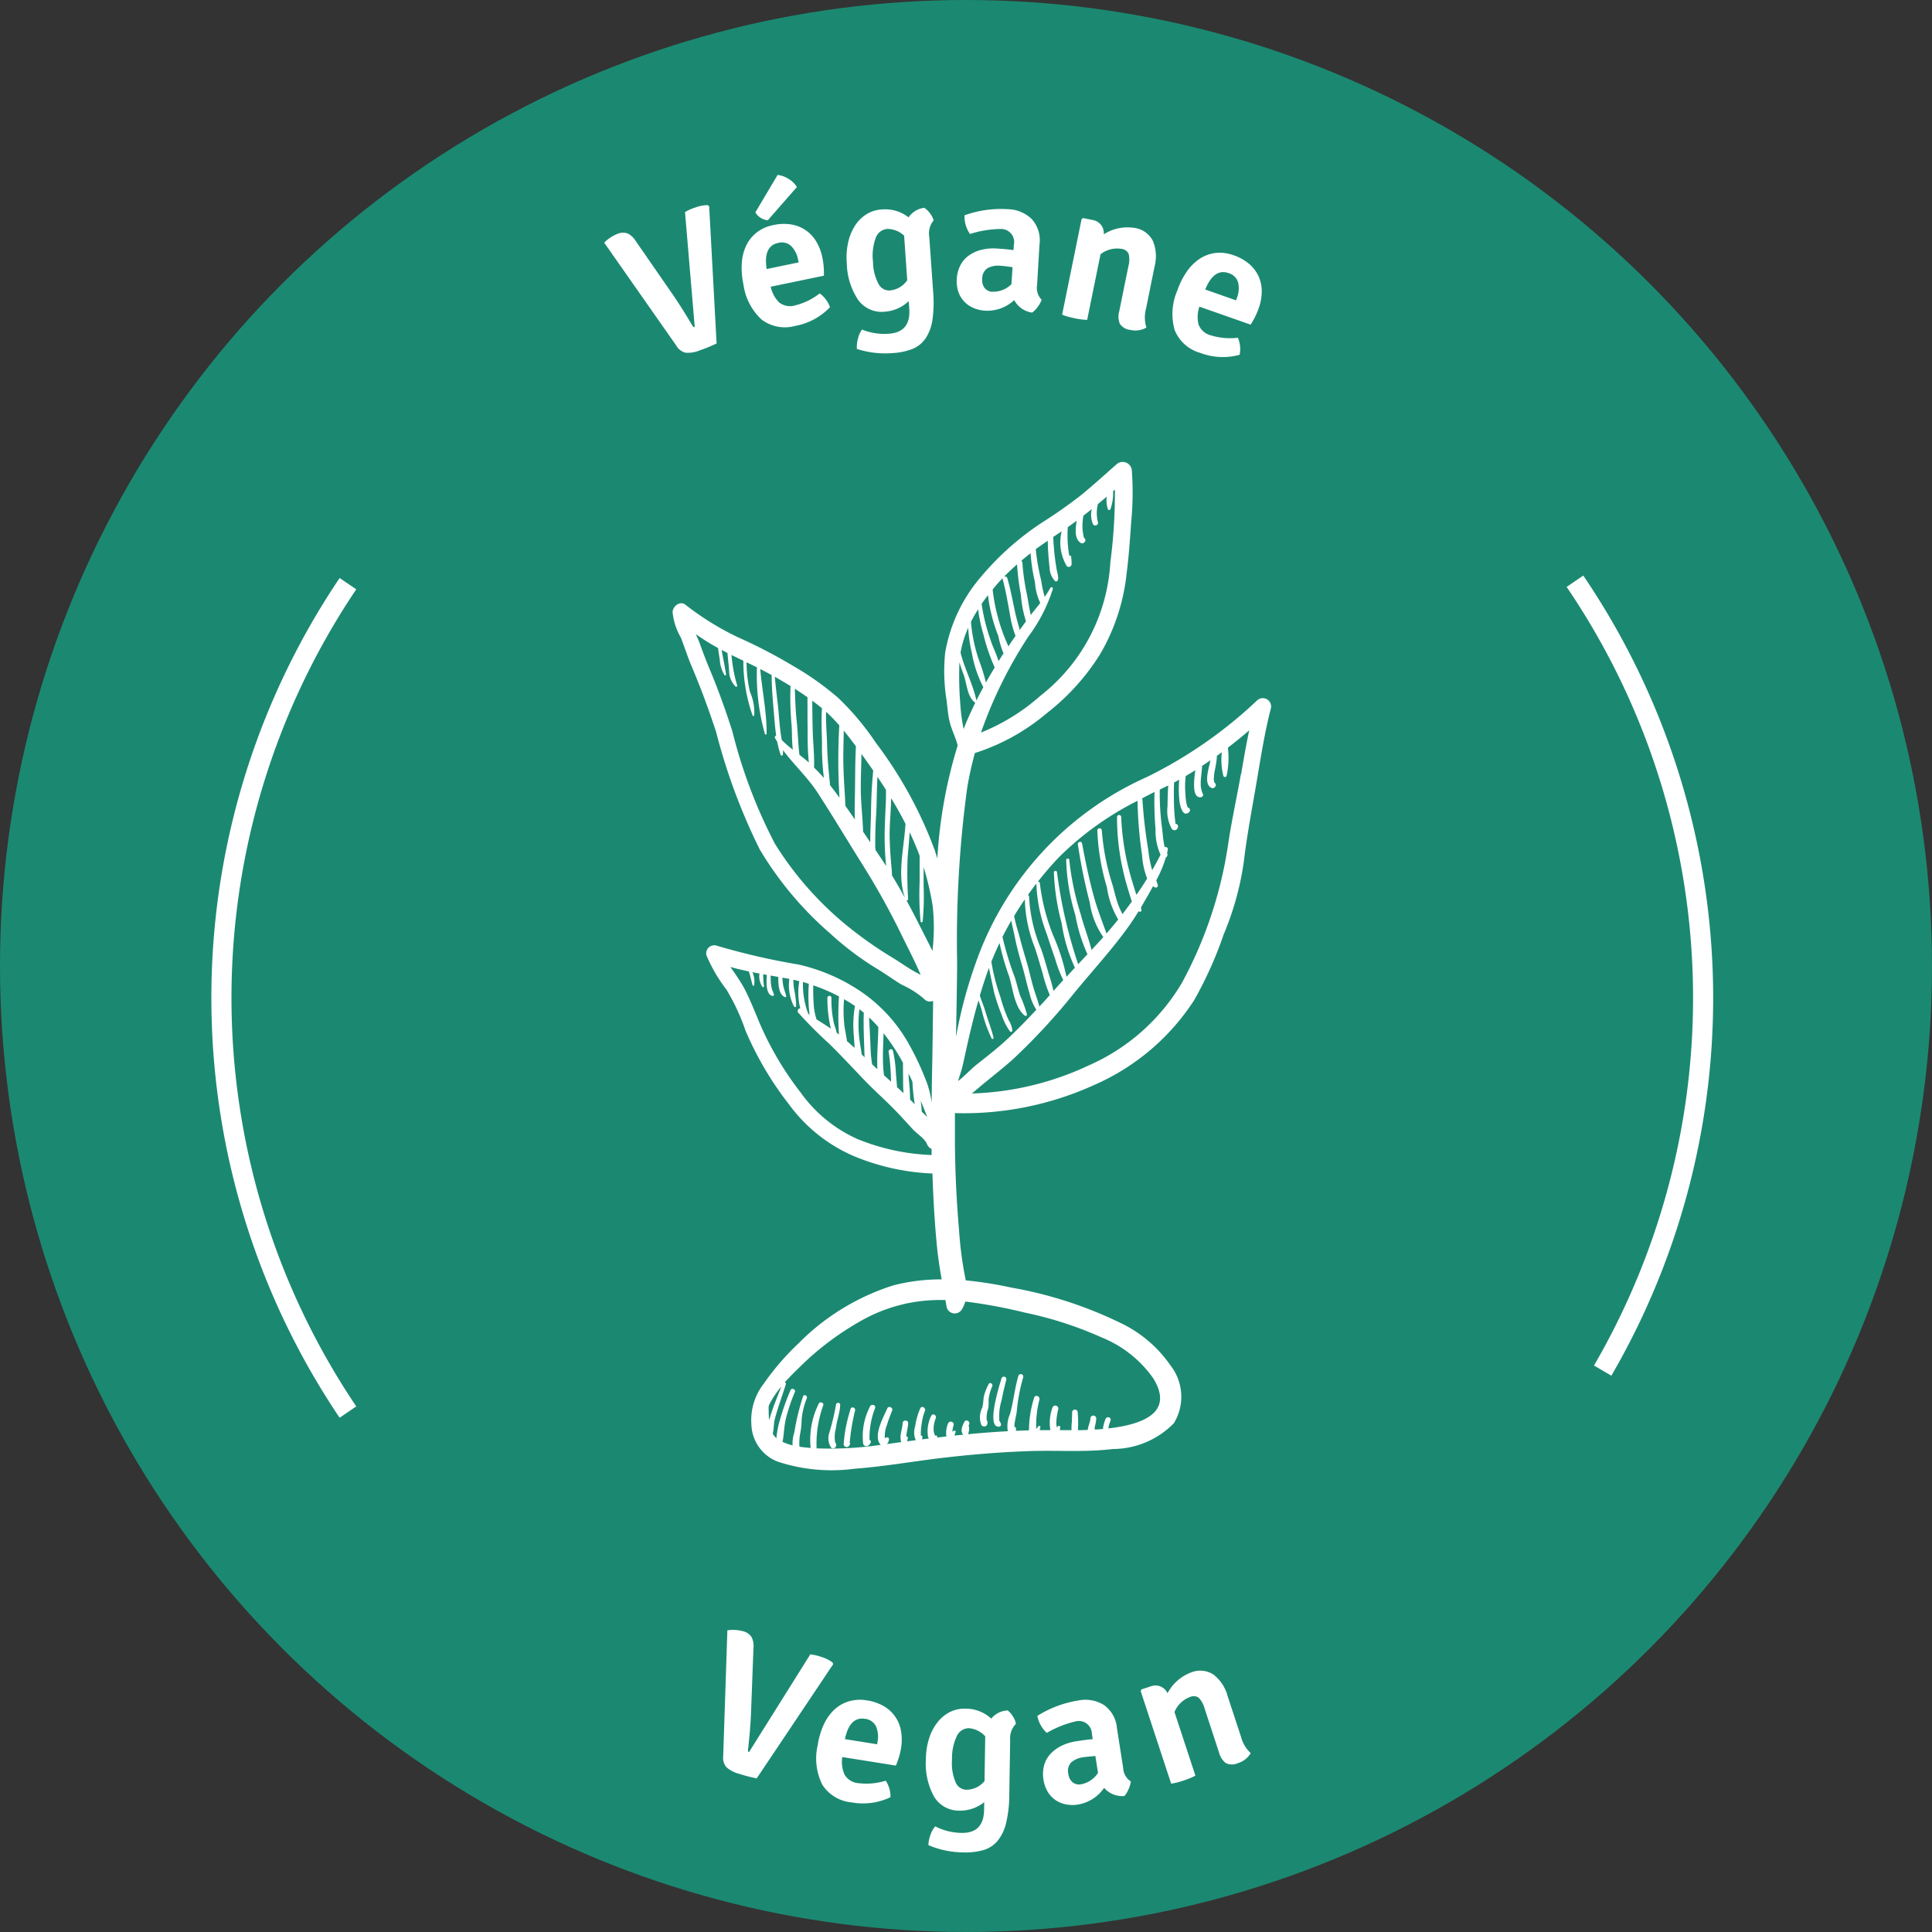
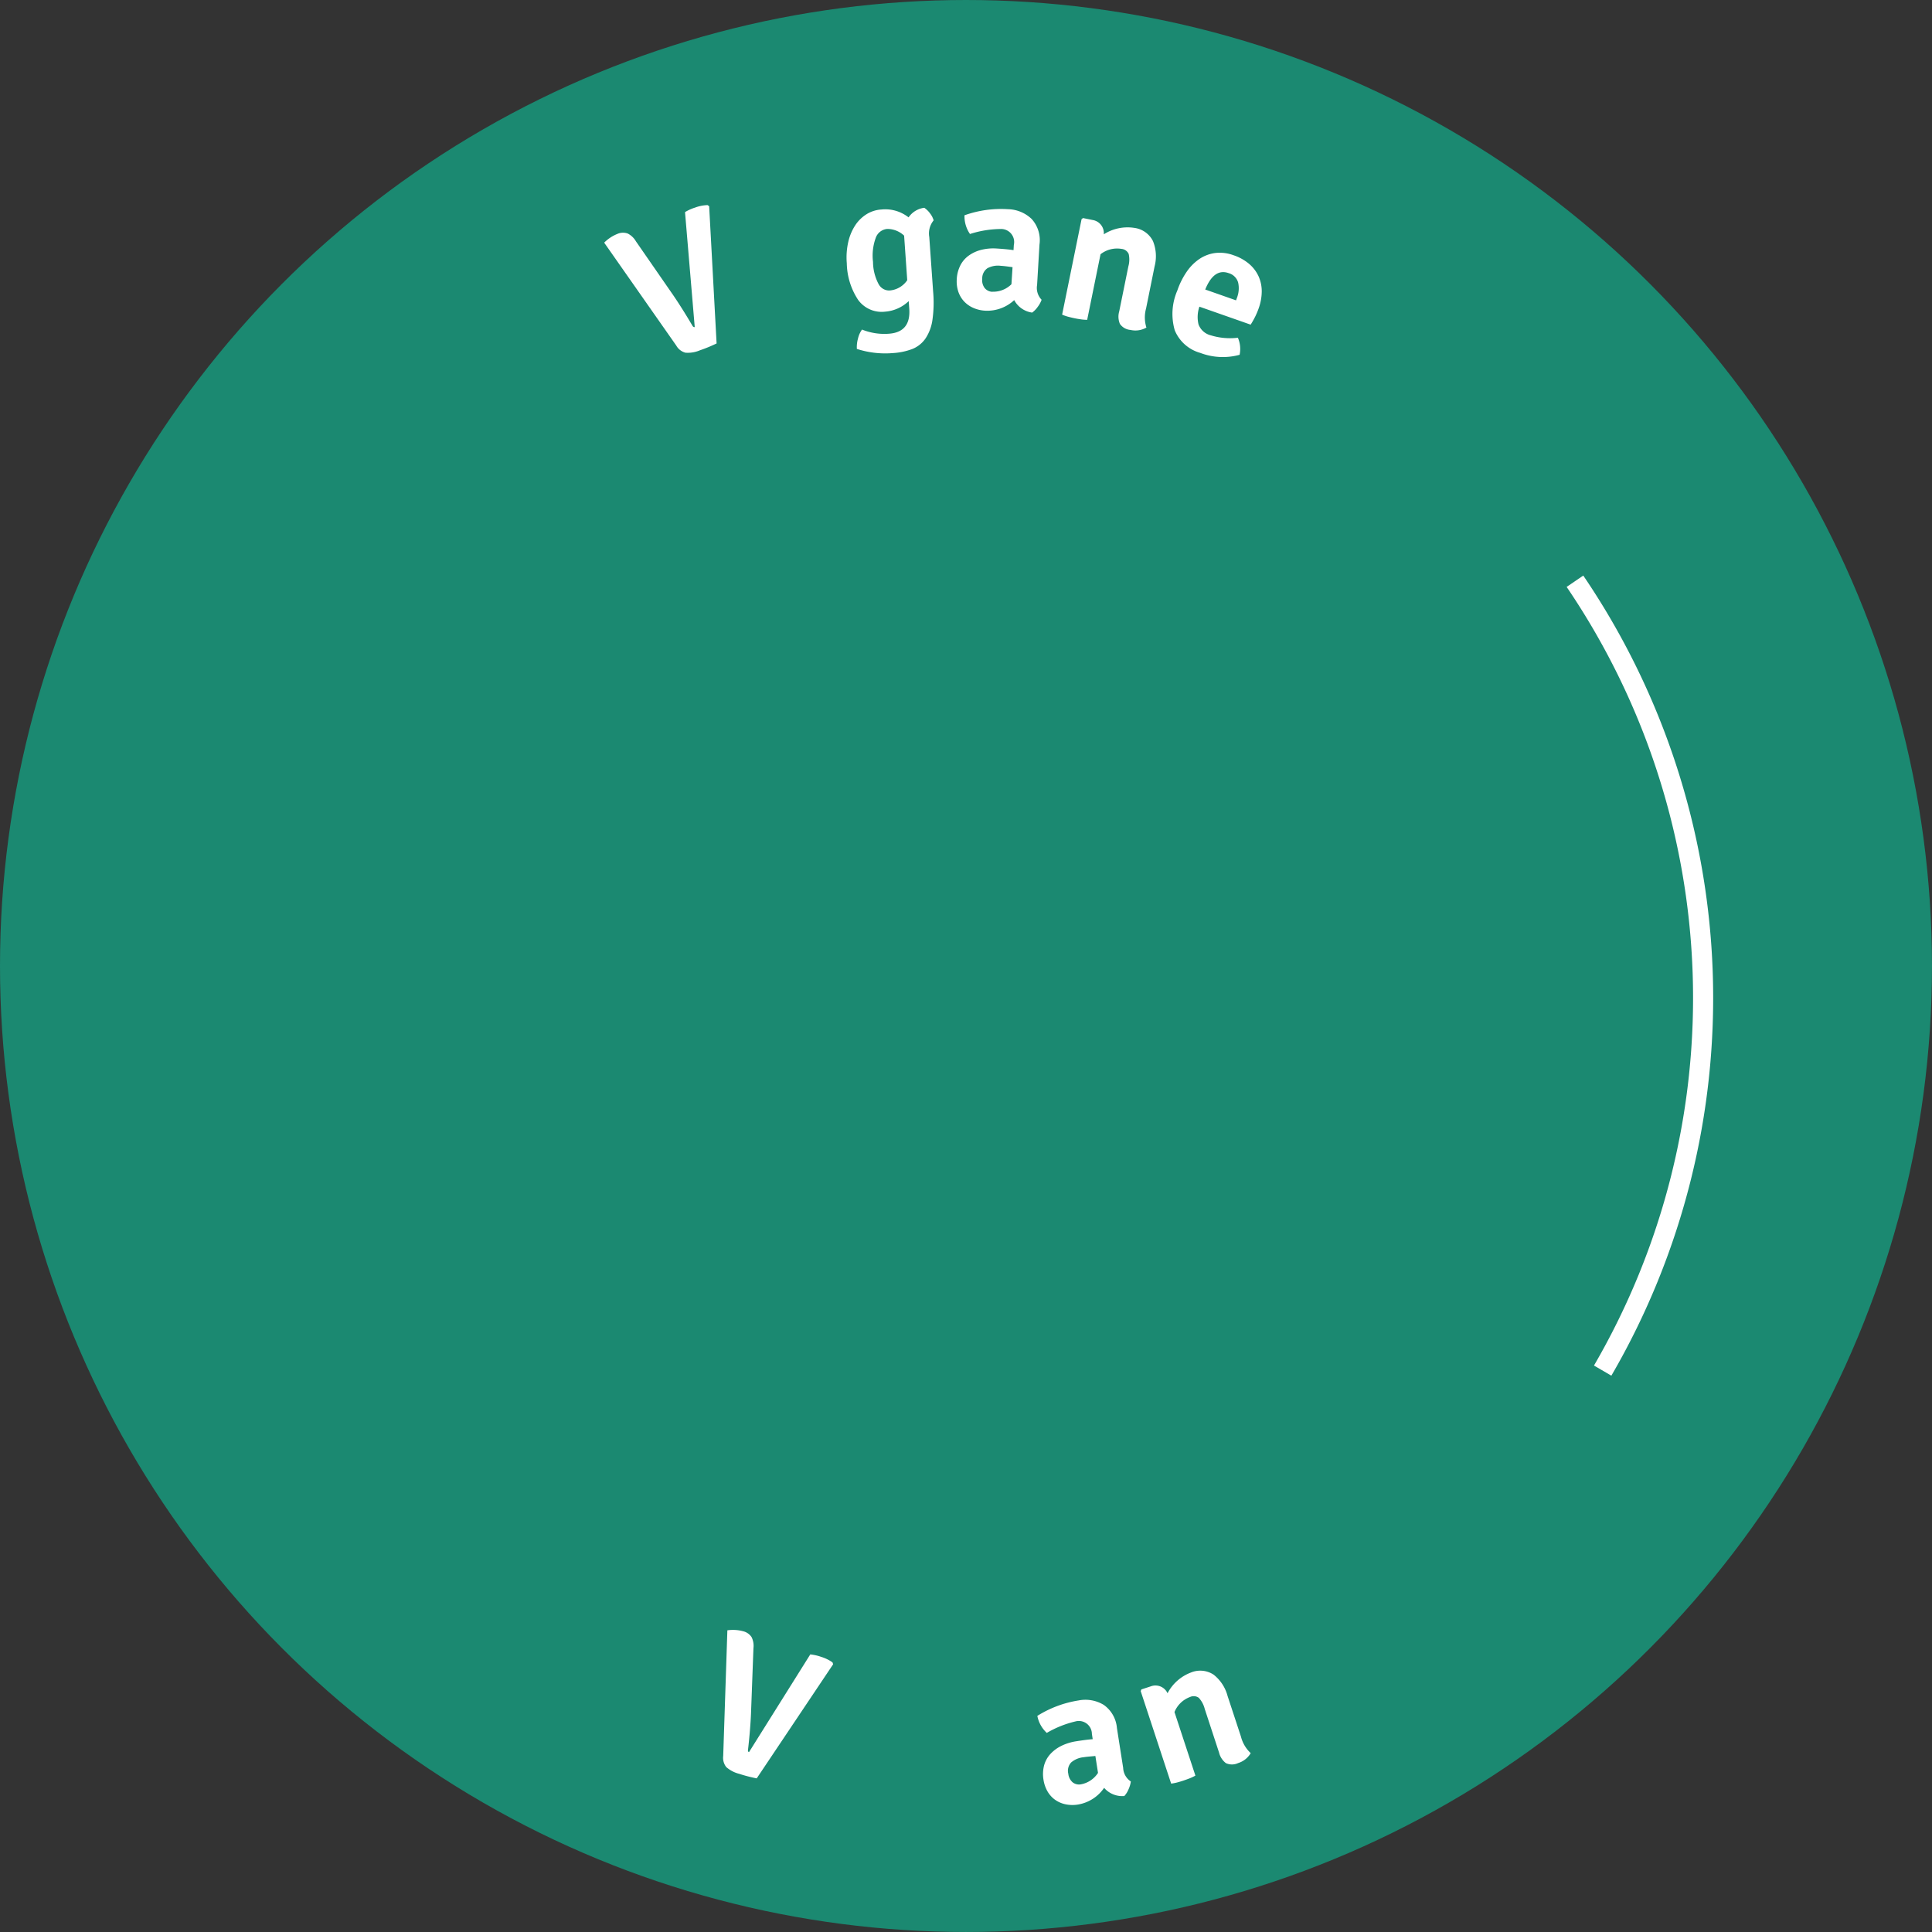
<svg xmlns="http://www.w3.org/2000/svg" width="92.925" height="92.925" viewBox="0 0 92.925 92.925">
  <rect x="0" y="0" width="92.925" height="92.925" fill="#333333" stroke="none" />
  <defs>
    <style>.a{fill:#1b8971;}.b{fill:#fff;}</style>
  </defs>
  <ellipse class="a" cx="46.462" cy="46.462" rx="46.462" ry="46.462" transform="translate(0 0)" />
  <g transform="translate(34.784 78.396)">
    <path class="b" d="M51.933,111.869l2.947-4.7a2.278,2.278,0,0,1,.519.117,1.925,1.925,0,0,1,.55.267l.031.089-3.677,5.49a7.2,7.2,0,0,1-.839-.218,1.5,1.5,0,0,1-.626-.326.725.725,0,0,1-.146-.538l.2-6.039a1.869,1.869,0,0,1,.76.045.675.675,0,0,1,.406.285.946.946,0,0,1,.088.53l-.118,3.162q-.033.755-.142,1.714C51.874,111.815,51.891,111.856,51.933,111.869Z" transform="translate(-50.691 -105.992)" />
-     <path class="b" d="M60.2,113.417l-2.579-.411a1.531,1.531,0,0,0,.11.846.853.853,0,0,0,.687.412,3.128,3.128,0,0,0,1.293-.12,1.356,1.356,0,0,1,.228.793,3.051,3.051,0,0,1-1.879.248,1.864,1.864,0,0,1-1.4-.851,2.824,2.824,0,0,1-.22-1.9,3.7,3.7,0,0,1,.293-.993,2.294,2.294,0,0,1,.507-.715,1.76,1.76,0,0,1,.7-.4,1.912,1.912,0,0,1,.86-.046,2.305,2.305,0,0,1,.818.279,1.7,1.7,0,0,1,.83,1.2,2.434,2.434,0,0,1,0,.815,3.369,3.369,0,0,1-.1.44C60.3,113.151,60.258,113.286,60.2,113.417Zm-1.491-2.25c-.486-.078-.807.249-.961.977l1.551.248.017-.112a1.257,1.257,0,0,0-.072-.75A.664.664,0,0,0,58.714,111.167Z" transform="translate(-51.894 -106.892)" />
-     <path class="b" d="M66.195,111.271a1.082,1.082,0,0,1,.792-.394,1.031,1.031,0,0,1,.251.289.959.959,0,0,1,.146.353.99.99,0,0,0-.278.781l-.043,2.64a5.759,5.759,0,0,1-.155,1.36,2.137,2.137,0,0,1-.411.854,1.4,1.4,0,0,1-.674.439,3.14,3.14,0,0,1-.944.113,4.393,4.393,0,0,1-1.707-.35,1.577,1.577,0,0,1,.1-.491,1.228,1.228,0,0,1,.229-.412,2.863,2.863,0,0,0,1.272.314q1.061.018,1.079-1.109l.006-.369a1.837,1.837,0,0,1-1.17.407,1.393,1.393,0,0,1-1.243-.673,3.285,3.285,0,0,1-.392-1.8,3.336,3.336,0,0,1,.163-1.029,2.455,2.455,0,0,1,.409-.764,1.779,1.779,0,0,1,.59-.479,1.547,1.547,0,0,1,.713-.159A1.812,1.812,0,0,1,66.195,111.271Zm-.323,3,.035-2.148a1.188,1.188,0,0,0-.778-.391.641.641,0,0,0-.593.388,2.49,2.49,0,0,0-.227,1.132,2.309,2.309,0,0,0,.176,1.087.574.574,0,0,0,.5.353A1.136,1.136,0,0,0,65.872,114.276Z" transform="translate(-53.303 -107.005)" />
    <path class="b" d="M74.347,114.183a1.367,1.367,0,0,1-.113.382,1.121,1.121,0,0,1-.2.318,1.151,1.151,0,0,1-.972-.394,1.9,1.9,0,0,1-1.236.8,1.63,1.63,0,0,1-.659-.017,1.339,1.339,0,0,1-.507-.241,1.3,1.3,0,0,1-.341-.407,1.611,1.611,0,0,1-.171-.51,1.652,1.652,0,0,1,.028-.707,1.333,1.333,0,0,1,.306-.551,1.8,1.8,0,0,1,.533-.39,2.461,2.461,0,0,1,.709-.217q.5-.079.789-.1l-.039-.252a.628.628,0,0,0-.8-.6,4.98,4.98,0,0,0-1.37.55,1.5,1.5,0,0,1-.454-.819,5.27,5.27,0,0,1,1.981-.742,1.7,1.7,0,0,1,1.211.212,1.514,1.514,0,0,1,.636,1.117l.3,1.916A.821.821,0,0,0,74.347,114.183Zm-2.393.136a1.245,1.245,0,0,0,.814-.549l-.127-.813-.293.027c-.1.009-.186.019-.273.033a1.08,1.08,0,0,0-.6.252.591.591,0,0,0-.136.543.629.629,0,0,0,.209.412A.5.5,0,0,0,71.954,114.319Z" transform="translate(-54.74 -106.894)" />
    <path class="b" d="M80.331,109.694l.645,1.96a1.623,1.623,0,0,0,.469.792,1.068,1.068,0,0,1-.609.479.693.693,0,0,1-.588,0,.913.913,0,0,1-.326-.506l-.689-2.1a1.224,1.224,0,0,0-.285-.533.416.416,0,0,0-.422-.04,1.286,1.286,0,0,0-.748.724l1.006,3.057a2.258,2.258,0,0,1-.271.129c-.1.039-.2.075-.3.109s-.2.063-.3.09a2.3,2.3,0,0,1-.295.057l-1.465-4.45.034-.081.45-.147a.638.638,0,0,1,.807.332,2.111,2.111,0,0,1,1.117-.994,1.171,1.171,0,0,1,1.1.1A1.93,1.93,0,0,1,80.331,109.694Z" transform="translate(-56.072 -106.52)" />
  </g>
  <g transform="translate(29.06 8.412)">
    <path class="b" d="M47.789,24.959l-.467-5.528a2.2,2.2,0,0,1,.484-.218,1.9,1.9,0,0,1,.6-.119l.077.054.358,6.6a7.13,7.13,0,0,1-.8.329,1.48,1.48,0,0,1-.7.116.716.716,0,0,1-.44-.343L43.434,20.9a1.884,1.884,0,0,1,.636-.421.672.672,0,0,1,.5-.016.954.954,0,0,1,.389.371l1.8,2.6q.426.625.916,1.455C47.708,24.949,47.747,24.973,47.789,24.959Z" transform="translate(-43.434 -17.641)" />
-     <path class="b" d="M55.773,22.1l-2.557.531a1.537,1.537,0,0,0,.4.752.858.858,0,0,0,.789.142,3.134,3.134,0,0,0,1.167-.572,1.367,1.367,0,0,1,.494.662,3.063,3.063,0,0,1-1.67.9,1.869,1.869,0,0,1-1.614-.3,2.819,2.819,0,0,1-.879-1.7,3.644,3.644,0,0,1-.077-1.032,2.276,2.276,0,0,1,.219-.847,1.77,1.77,0,0,1,.509-.623,1.9,1.9,0,0,1,.788-.347,2.28,2.28,0,0,1,.864-.029,1.725,1.725,0,0,1,.7.281,1.757,1.757,0,0,1,.506.548,2.442,2.442,0,0,1,.288.762,3.445,3.445,0,0,1,.064.446C55.773,21.813,55.777,21.955,55.773,22.1Zm-3.3-3.038,1.074-1.808a1.236,1.236,0,0,1,.528.191,1.159,1.159,0,0,1,.4.39l-1.4,1.6A.792.792,0,0,1,52.478,19.06Zm1.1,1.463q-.723.15-.552,1.255l1.539-.319-.024-.11a1.261,1.261,0,0,0-.334-.675A.66.66,0,0,0,53.583,20.522Z" transform="translate(-45.206 -17.252)" />
    <path class="b" d="M61.2,19.719a1.081,1.081,0,0,1,.756-.461,1.073,1.073,0,0,1,.274.266.979.979,0,0,1,.176.339.99.99,0,0,0-.21.8l.186,2.633a5.916,5.916,0,0,1-.036,1.369,2.144,2.144,0,0,1-.337.887,1.4,1.4,0,0,1-.634.5,3.15,3.15,0,0,1-.93.194,4.415,4.415,0,0,1-1.732-.2,1.551,1.551,0,0,1,.055-.5,1.194,1.194,0,0,1,.193-.431,2.864,2.864,0,0,0,1.294.2q1.058-.075.979-1.2l-.027-.368a1.849,1.849,0,0,1-1.132.507,1.4,1.4,0,0,1-1.3-.565,3.3,3.3,0,0,1-.546-1.763,3.346,3.346,0,0,1,.074-1.039,2.444,2.444,0,0,1,.341-.8,1.782,1.782,0,0,1,.547-.527,1.526,1.526,0,0,1,.7-.219A1.81,1.81,0,0,1,61.2,19.719Zm-.064,3.021-.15-2.142a1.184,1.184,0,0,0-.81-.323.642.642,0,0,0-.558.438,2.5,2.5,0,0,0-.128,1.147,2.312,2.312,0,0,0,.269,1.068.575.575,0,0,0,.529.308A1.132,1.132,0,0,0,61.136,22.741Z" transform="translate(-46.56 -17.676)" />
    <path class="b" d="M69.017,23.7a1.3,1.3,0,0,1-.192.348,1.14,1.14,0,0,1-.263.269,1.156,1.156,0,0,1-.863-.6,1.9,1.9,0,0,1-1.38.509,1.638,1.638,0,0,1-.639-.159,1.323,1.323,0,0,1-.442-.345,1.3,1.3,0,0,1-.246-.472,1.583,1.583,0,0,1-.056-.535,1.651,1.651,0,0,1,.181-.685,1.332,1.332,0,0,1,.419-.471,1.775,1.775,0,0,1,.6-.265,2.411,2.411,0,0,1,.737-.058c.341.022.6.047.793.078l.016-.255a.627.627,0,0,0-.653-.762,4.957,4.957,0,0,0-1.457.24,1.5,1.5,0,0,1-.264-.9,5.227,5.227,0,0,1,2.094-.293,1.7,1.7,0,0,1,1.137.471,1.514,1.514,0,0,1,.376,1.228L68.8,22.988A.822.822,0,0,0,69.017,23.7Zm-2.365-.387a1.244,1.244,0,0,0,.914-.36l.053-.821-.291-.039c-.094-.011-.185-.021-.274-.026a1.076,1.076,0,0,0-.643.116.592.592,0,0,0-.25.5.633.633,0,0,0,.114.448A.5.5,0,0,0,66.652,23.317Z" transform="translate(-47.978 -17.694)" />
    <path class="b" d="M75.809,22.21,75.4,24.232a1.622,1.622,0,0,0,.016.92,1.064,1.064,0,0,1-.767.114.684.684,0,0,1-.509-.292.9.9,0,0,1-.032-.6l.439-2.161a1.224,1.224,0,0,0,.017-.6.419.419,0,0,0-.347-.245,1.287,1.287,0,0,0-1.008.258l-.642,3.154a2.112,2.112,0,0,1-.3-.023c-.1-.014-.207-.032-.312-.054s-.207-.046-.308-.073a2.125,2.125,0,0,1-.285-.1l.935-4.591.069-.054.464.094a.638.638,0,0,1,.536.688,2.12,2.12,0,0,1,1.464-.31,1.173,1.173,0,0,1,.9.633A1.933,1.933,0,0,1,75.809,22.21Z" transform="translate(-49.336 -17.809)" />
    <path class="b" d="M81.852,25.458l-2.465-.865a1.53,1.53,0,0,0-.043.853.848.848,0,0,0,.6.528,3.118,3.118,0,0,0,1.293.113,1.346,1.346,0,0,1,.083.821,3.048,3.048,0,0,1-1.893-.092A1.867,1.867,0,0,1,78.2,25.726a2.824,2.824,0,0,1,.125-1.909,3.684,3.684,0,0,1,.465-.924,2.313,2.313,0,0,1,.626-.613,1.777,1.777,0,0,1,.757-.271,1.905,1.905,0,0,1,.854.11,2.263,2.263,0,0,1,.755.42,1.736,1.736,0,0,1,.453.6,1.76,1.76,0,0,1,.15.731,2.461,2.461,0,0,1-.146.8,3.537,3.537,0,0,1-.176.416C82,25.213,81.928,25.337,81.852,25.458Zm-1.065-2.48q-.7-.244-1.12.79l1.483.521.037-.107a1.263,1.263,0,0,0,.063-.75A.663.663,0,0,0,80.787,22.978Z" transform="translate(-50.758 -18.255)" />
  </g>
-   <path class="b" d="M25.645,82.226a36.138,36.138,0,0,1,0-40.388l.8.543a35.17,35.17,0,0,0,0,39.3Z" transform="translate(-9.31 -14.036)" />
  <path class="b" d="M104.283,80.172l-.836-.488a35.179,35.179,0,0,0-1.315-37.45l.8-.545a36.153,36.153,0,0,1,1.351,38.483Z" transform="translate(-26.78 -14.005)" />
-   <path class="b" d="M55.663,80.112c0-.133-.192-.129-.2,0a11.916,11.916,0,0,1-.317,1.324.826.826,0,0,0,.08.726.145.145,0,0,0,.241-.14.084.084,0,0,0-.041-.092,1.546,1.546,0,0,1,.034-.7C55.5,80.851,55.653,80.5,55.663,80.112Zm.5.205A7.165,7.165,0,0,0,55.831,82a.145.145,0,0,0,.268.073l.024-.046a.115.115,0,0,0,0-.106,10.061,10.061,0,0,1,.258-1.543C56.412,80.234,56.194,80.172,56.158,80.317Zm.933-.121a3.109,3.109,0,0,0-.326,1.789.161.161,0,0,0,.266.07.3.3,0,0,0,.1-.146.1.1,0,0,0-.062-.115,3.9,3.9,0,0,1,.27-1.529C57.392,80.106,57.15,80.046,57.091,80.2Zm5.644.842a.212.212,0,0,0-.028-.188,1.345,1.345,0,0,1,.076-.583,2.155,2.155,0,0,0,.013-.392,2.017,2.017,0,0,1,.177-.655c.051-.12-.118-.227-.179-.1a2.983,2.983,0,0,0-.2.493c-.062.207-.039.45-.111.651a1.014,1.014,0,0,0-.032.816C62.513,81.182,62.716,81.175,62.735,81.038Zm.588.117c.069-.011.085-.1.06-.149l-.035-.081a.056.056,0,0,0-.032-.032,2.643,2.643,0,0,1,.107-1.006c.061-.33.144-.656.224-.983a.119.119,0,0,0-.23-.063C63.337,79.132,62.652,81.258,63.322,81.155ZM75.705,46.239a21.436,21.436,0,0,1-5.3,3.679A15.323,15.323,0,0,0,62.169,58.9a22.042,22.042,0,0,0-.9,3.333c-.012.057-.022.114-.034.172.022-1.182.045-2.364.054-3.547a54.743,54.743,0,0,1,.478-8.384,16.514,16.514,0,0,1,.376-1.715,10.044,10.044,0,0,0,3.45-1.91A10.9,10.9,0,0,0,68.169,44a9.687,9.687,0,0,0,1.276-3.917c.107-.82.16-1.642.218-2.467a14.7,14.7,0,0,0,.03-2.429.441.441,0,0,0-.744-.308c-.555.488-1.1.985-1.673,1.456a22.941,22.941,0,0,1-1.882,1.325,13.45,13.45,0,0,0-2.962,2.629,7.547,7.547,0,0,0-1.718,3.643,8.708,8.708,0,0,0,.069,2.295c.041.331.062.654.135.983.09.4.282.754.386,1.144,0,.013.009.024.013.036a22.875,22.875,0,0,0-.98,5.438q-.064-.209-.133-.418a20.091,20.091,0,0,0-2.823-5.142,12.97,12.97,0,0,0-1.8-2.15,13.845,13.845,0,0,0-2.156-1.534,24.661,24.661,0,0,0-2.632-1.372,13.422,13.422,0,0,1-2.576-1.589c-.263-.2-.6.077-.614.353a3.019,3.019,0,0,0,.4,1.234c.177.46.326.929.518,1.382.438,1.032.824,2.082,1.174,3.147a28.821,28.821,0,0,0,2.1,5.658,16.566,16.566,0,0,0,3.381,4.035,14.5,14.5,0,0,0,2.24,1.692c.416.244.8.536,1.212.78a4.377,4.377,0,0,1,1.065.674.371.371,0,0,0,.441.1c-.013,1.065-.024,2.13-.046,3.194q-.018.852-.024,1.7a4.906,4.906,0,0,0-.207-.89,13.439,13.439,0,0,0-.845-1.845,7.452,7.452,0,0,0-2.312-2.579,8.875,8.875,0,0,0-3.038-1.326,32.853,32.853,0,0,1-3.956-.913.387.387,0,0,0-.473.473,7.3,7.3,0,0,0,.957,1.64,10.12,10.12,0,0,1,.92,1.978,15.9,15.9,0,0,0,2.1,3.559,7.584,7.584,0,0,0,3.024,2.44,10.947,10.947,0,0,0,3.867.874c.037,1.132.1,2.263.207,3.4.053.57.139,1.132.237,1.693a9.09,9.09,0,0,0-2.322.287,11.135,11.135,0,0,0-4.565,2.792A12.4,12.4,0,0,0,51.982,79.1a2.858,2.858,0,0,0-.588,1.971,1.978,1.978,0,0,0,1.263,1.77,8.293,8.293,0,0,0,3.713.34c1.378-.1,2.744-.345,4.116-.509,1.423-.17,2.852-.288,4.285-.338,1.343-.046,2.675.064,4.016-.1a4.12,4.12,0,0,0,2.926-1.24,2.443,2.443,0,0,0-.153-2.767,6.107,6.107,0,0,0-2.427-2.063,19.873,19.873,0,0,0-5.27-1.7,18.622,18.622,0,0,0-2.16-.341c-.018-.106-.039-.214-.062-.324a17.746,17.746,0,0,1-.259-2.082c-.124-1.416-.189-2.828-.2-4.249,0-.464,0-.927,0-1.39a15.134,15.134,0,0,0,6.665-1.338,10.935,10.935,0,0,0,4.843-4.095,18.818,18.818,0,0,0,1.422-3.168,14.053,14.053,0,0,0,.967-3.5c.145-1.224.374-2.425.582-3.639.213-1.239.4-2.485.711-3.7A.4.4,0,0,0,75.705,46.239ZM65.647,38.548a12.834,12.834,0,0,0,.09,1.3.955.955,0,0,0,.268.645.085.085,0,0,0,.1-.013c.1-.084,0-.405-.021-.506a11.944,11.944,0,0,1-.173-1.608l.267-.177c.047-.03.092-.062.139-.093a2.231,2.231,0,0,0,.245,1.672.137.137,0,0,0,.233-.1,2.383,2.383,0,0,0-.025-.368.054.054,0,0,0-.086-.027,5.658,5.658,0,0,1-.072-1.379q.216-.151.428-.308c-.067.412-.112.878.2,1.071a.131.131,0,0,0,.156-.02.151.151,0,0,0,.06-.135.1.1,0,0,0-.066-.088,2.416,2.416,0,0,1-.024-1.076c.133-.1.267-.207.4-.312a1.148,1.148,0,0,0,.057.725c.069.128.29.039.237-.1a1.791,1.791,0,0,1,0-.867c.142-.118.284-.236.424-.356a1.347,1.347,0,0,0,.056.6.065.065,0,0,0,.124,0,2.365,2.365,0,0,0,.128-.864l.086-.075a25.9,25.9,0,0,1-.22,3.5A8.756,8.756,0,0,1,65.3,46a9.822,9.822,0,0,1-2.864,1.775,21.1,21.1,0,0,1,2.279-4.617,7.688,7.688,0,0,0,1.177-2.29.066.066,0,0,0-.121-.05,4.271,4.271,0,0,1-.273.429,6.516,6.516,0,0,1-.168-.792,10.625,10.625,0,0,1-.258-1.493l0-.01C65.264,38.815,65.455,38.68,65.647,38.548Zm-.825.6a8.452,8.452,0,0,0,.211,1.393,2.669,2.669,0,0,0,.255,1c-.151.194-.308.385-.457.577-.073-.315-.121-.64-.177-.949a10.982,10.982,0,0,1-.226-1.553.123.123,0,0,0-.055-.1C64.519,39.387,64.67,39.267,64.822,39.149Zm-.651.536a11.8,11.8,0,0,0,.185,1.469,5.462,5.462,0,0,0,.244,1.271l-.3.415c-.077-.287-.162-.574-.225-.863-.118-.544-.215-1.091-.371-1.627a.113.113,0,0,0-.159-.071C63.744,40.073,63.955,39.876,64.171,39.685Zm-.888.871c.064-.071.13-.139.2-.207a.109.109,0,0,0,0,.064c.146.539.235,1.088.338,1.636a5.3,5.3,0,0,0,.277,1.079c-.116.163-.229.329-.342.5a8.928,8.928,0,0,1-.759-2.729C63.087,40.778,63.184,40.665,63.283,40.556Zm-.51.611a7.693,7.693,0,0,0,.5,1.968,4.144,4.144,0,0,0,.247.832q-.122.188-.24.376c-.1-.352-.284-.7-.387-1.03a9.286,9.286,0,0,1-.428-1.726Q62.614,41.372,62.773,41.167Zm-.475.678a7.417,7.417,0,0,0,.256,1.212,9.022,9.022,0,0,0,.543,1.589q-.218.357-.422.722a10.3,10.3,0,0,0-.366-1.159,7.872,7.872,0,0,1-.356-1.756C62.056,42.246,62.173,42.043,62.3,41.845Zm-.477.89A6.783,6.783,0,0,0,62,43.956a5.525,5.525,0,0,0,.55,1.636c-.115.211-.226.425-.334.64-.165-.783-.568-1.519-.762-2.3A4.98,4.98,0,0,1,61.821,42.735ZM61.4,44.394c.057.2.124.393.2.589.159.426.16,1.035.535,1.34a.053.053,0,0,0,.029.013c-.174.355-.339.715-.49,1.081-.025.062-.049.125-.073.188-.006-.026-.011-.052-.016-.078a9.079,9.079,0,0,1-.147-1.157A17.039,17.039,0,0,1,61.4,44.394ZM59.85,66.264c-.089-.085-.178-.17-.263-.255-.009-.174-.027-.35-.049-.525C59.646,65.744,59.749,66.005,59.85,66.264Zm-.711-1.7a9.267,9.267,0,0,0,.112,1.089c-.074-.077-.149-.153-.224-.228a9.056,9.056,0,0,0-.066-1c0-.084-.008-.168-.011-.252C59.015,64.3,59.078,64.433,59.139,64.565Zm-1.389-2.33a9.907,9.907,0,0,1,.934,1.423c0,.254,0,.509.006.763,0,.222,0,.464.021.7q-.155-.147-.312-.292c-.014-.226-.041-.453-.054-.673a6.557,6.557,0,0,0-.141-1.073c-.031-.135-.237-.077-.207.057a10.579,10.579,0,0,1,.113,1.426l-.338-.305a5.769,5.769,0,0,1-.05-.719C57.711,63.105,57.739,62.671,57.75,62.235Zm-.251-.3c-.009.585-.059,1.169-.053,1.755,0,.087,0,.181.006.277-.085-.077-.169-.156-.252-.234a6.236,6.236,0,0,1-.07-.684c-.021-.524-.048-1.049-.077-1.573C57.209,61.624,57.358,61.777,57.5,61.937Zm-.912-.854c.072.056.144.113.213.171-.024.652.011,1.3.03,1.952q0,.1.014.192l-.144-.136c-.027-.205-.066-.409-.091-.6A5.791,5.791,0,0,1,56.588,61.083ZM55.85,60.6c.086.049.173.1.257.151s.181.117.268.177a5.291,5.291,0,0,0-.056,1.4c.015.195.024.4.04.616q-.181-.166-.367-.328c-.032-.235-.082-.467-.115-.664A6.4,6.4,0,0,1,55.85,60.6Zm-1.48-.668a8.513,8.513,0,0,1,1.236.533,13.657,13.657,0,0,0,0,1.832c-.037-.028-.073-.058-.111-.086-.028-.14-.081-.278-.126-.427a5.107,5.107,0,0,1-.125-1.27.1.1,0,0,0-.194,0,6.235,6.235,0,0,0,.165,1.5c-.227-.155-.459-.3-.69-.446a3.288,3.288,0,0,1-.123-.571A9.556,9.556,0,0,1,54.37,59.93Zm-.214-.07v0a7.889,7.889,0,0,0,.033,1.481l-.062-.042a4,4,0,0,1-.253-1.528C53.968,59.8,54.062,59.831,54.156,59.86Zm2.394,7.488a6.746,6.746,0,0,1-2.8-2.278,15.212,15.212,0,0,1-1.957-3.314c-.248-.59-.477-1.185-.78-1.75a11.119,11.119,0,0,0-.632-.959c.295.082.591.152.889.215.076.218.114.442.185.669a.035.035,0,0,0,.066,0,1.077,1.077,0,0,0-.079-.634c.114.024.227.046.341.067a.877.877,0,0,0,.147.646.042.042,0,0,0,.069-.04,4.158,4.158,0,0,1-.039-.573l.177.032c-.035.441-.03.979.295,1.011.033,0,.049-.032.045-.059a1.333,1.333,0,0,0-.086-.235,1.671,1.671,0,0,1-.066-.446c-.006-.08-.006-.159-.007-.239l.371.065c-.006.363.017.856.322.971.034.013.063-.025.055-.056-.043-.175-.113-.341-.145-.52a2.492,2.492,0,0,1-.036-.36l.185.032c.05.009.1.021.148.03a2.227,2.227,0,0,0,.229,1.33.056.056,0,0,0,.1-.028,4.652,4.652,0,0,0-.108-.856c-.015-.135-.023-.271-.028-.407.1.021.192.045.287.069a3.132,3.132,0,0,0,.047,1.312c-.092-.021-.164.119-.1.2a20.725,20.725,0,0,0,1.486,1.492c.569.558,1.106,1.137,1.656,1.713.115.121.234.238.353.356a.637.637,0,0,0,.069.069c.392.382.8.752,1.175,1.146.262.273.516.554.771.833.188.206.576.446.681.707a.453.453,0,0,0,.225.244l0,.289A10.438,10.438,0,0,1,56.55,67.348ZM58.114,50.93c.246.4.479.816.692,1.236-.067,1.154-.417,2.461-.027,3.556q-.3-.545-.625-1.077c0-.112-.007-.224-.017-.334-.05-.529-.088-1.058-.094-1.59C58.038,52.135,58.107,51.527,58.114,50.93Zm-.723.83c.031-.47.029-.945.046-1.416.006-.144.012-.292.018-.441q.211.312.412.629c0,.211,0,.423-.009.631-.025.573-.058,1.146-.055,1.719,0,.437.029.875.071,1.312-.118-.184-.237-.366-.36-.546l-.151-.224c-.007-.071-.013-.143-.013-.215C57.349,52.724,57.359,52.242,57.391,51.759Zm-.7-2.953q.284.393.562.795c-.065.662-.1,1.33-.106,2-.008.5-.042.976-.035,1.452l-.346-.514c-.019-.68-.109-1.372-.11-2.042C56.651,49.937,56.68,49.371,56.687,48.807Zm-.851-1.121c.2.243.391.494.58.749-.035.687-.035,1.38-.043,2.059-.006.459-.029.965-.006,1.462q-.226-.33-.457-.656c-.021-.593-.075-1.186-.09-1.778C55.8,48.91,55.826,48.3,55.836,47.686Zm-.851-.906a8.026,8.026,0,0,1,.632.648,29.236,29.236,0,0,0,.009,3.478c-.11-.15-.22-.3-.333-.446l-.121-.155c-.057-.636-.129-1.264-.14-1.907C55.023,47.859,54.97,47.318,54.985,46.78Zm-.249-.216c.017.013.032.028.049.043-.042.55-.008,1.106,0,1.659a12.062,12.062,0,0,0,.092,1.692q-.227-.26-.475-.5c.025-.562-.044-1.143-.061-1.7-.015-.5-.021-1.009-.024-1.514C54.462,46.346,54.6,46.452,54.736,46.564Zm-.649-.491c0,.561,0,1.122.008,1.683a13.825,13.825,0,0,0,.057,1.461l-.072-.065c-.118-.1-.248-.206-.38-.307-.067-.535-.073-1.081-.131-1.616s-.073-1.041-.089-1.562C53.685,45.8,53.888,45.933,54.087,46.073ZM52.6,45.135c.226.132.453.267.676.4a14.515,14.515,0,0,0,.047,1.849c.032.346.008.8.065,1.215a4.755,4.755,0,0,1-.535-.47c-.006-.039-.013-.079-.02-.118-.058-.357-.089-.708-.118-1.068-.05-.62-.147-1.236-.193-1.856Zm6.8,14.222c-.414-.215-.778-.484-1.174-.728a18.965,18.965,0,0,1-2.266-1.592,15.96,15.96,0,0,1-3.432-3.909A24.459,24.459,0,0,1,50.474,47.7c-.322-1-.675-1.991-1.082-2.959-.181-.43-.341-.86-.5-1.3-.046-.125-.109-.26-.174-.4a11.132,11.132,0,0,0,1.074.669c.019.177.046.353.078.532a1.626,1.626,0,0,0,.233.773.042.042,0,0,0,.071-.029c-.053-.4-.149-.789-.211-1.185l.087.046.192.1c.024.29.06.579.08.87a1.057,1.057,0,0,0,.307.74c.035.031.1,0,.081-.047a6.986,6.986,0,0,1-.273-1.466c.19.093.38.184.569.275a7.913,7.913,0,0,0,.443,2.632c.013.036.071.043.08,0a2.421,2.421,0,0,0-.207-1.141,6.582,6.582,0,0,1-.162-1.416q.25.121.5.244a10.461,10.461,0,0,0,.382,3.2.043.043,0,0,0,.084-.012c.007-1.038-.218-2.07-.307-3.107q.276.141.549.291c0,.651.065,1.295.118,1.943.027.321.052.646.1.968a.084.084,0,0,0-.05.129c.032.058.065.114.1.169a4.472,4.472,0,0,0,.163.625.056.056,0,0,0,.109-.014,1.54,1.54,0,0,0,.006-.208c.532.708,1.2,1.325,1.683,2.072.7,1.084,1.363,2.189,2.046,3.282a36.182,36.182,0,0,1,1.939,3.461c.282.586.588,1.161.851,1.756.035.077.066.159.1.241Zm.71-1.063c-.2-.408-.409-.808-.612-1.213s-.425-.833-.648-1.241a.055.055,0,0,0,.083-.05,19.326,19.326,0,0,1-.026-1.971c.03-.417.075-.832.1-1.249.141.3.272.6.391.9.03.077.058.155.087.233q0,.628,0,1.257a14.044,14.044,0,0,0,.046,1.9.051.051,0,0,0,.1,0,12.91,12.91,0,0,0,.046-1.729l0-.881a13.437,13.437,0,0,1,.438,1.882A9.616,9.616,0,0,1,60.1,58.294Zm-7.866,22.55c-.02-.212-.018-.427-.022-.613,0-.01,0-.019,0-.028.006-.028.014-.054.021-.081a4.281,4.281,0,0,1,.59-.89c-.194.5-.4.986-.552,1.5ZM54.4,82.052l.017-.009,0,0A.066.066,0,0,0,54.4,82.052Zm14.092-.819h-.01C68.5,81.228,68.5,81.231,68.493,81.233Zm-6.983-5.7a1.564,1.564,0,0,0,.174-.391,24.123,24.123,0,0,1,2.849.528,17.993,17.993,0,0,1,3.739,1.211,5.562,5.562,0,0,1,2.465,1.974c.993,1.644-.539,2.2-2.17,2.388a.958.958,0,0,1,.023-.141c.021-.083.052-.163.079-.244.05-.154-.188-.216-.241-.066a1.683,1.683,0,0,0-.125.479c-.132.012-.264.022-.394.03a.193.193,0,0,0-.007-.073c.006-.039.014-.08.023-.12a1.575,1.575,0,0,0,.056-.342.14.14,0,0,0-.28,0c-.013.188-.111.364-.13.551-.162.006-.32.01-.472.013a5.911,5.911,0,0,0-.011-.859.133.133,0,0,0-.266,0l-.013.457a2.579,2.579,0,0,0-.016.4c-.21,0-.4,0-.56,0a1.519,1.519,0,0,0,.014-.151.061.061,0,0,0-.1-.043c-.014.013-.034.039-.053.061a.648.648,0,0,1-.032-.266,2.81,2.81,0,0,1,.09-.6.145.145,0,0,0-.28-.077,2.1,2.1,0,0,0-.1,1.051l.008.023q-.259,0-.518,0c.01-.046.021-.092.032-.139a.056.056,0,0,0-.1-.043q-.049.066-.1.125a4.917,4.917,0,0,1,.157-1.42c.024-.169-.23-.244-.26-.072a5.262,5.262,0,0,0-.246,1.559q-.315.009-.628.024a.476.476,0,0,0,0-.13.063.063,0,0,0-.074-.058c0-.272.1-.532.121-.812a8.587,8.587,0,0,1,.305-1.578.121.121,0,0,0-.233-.065c-.182.607-.233,1.247-.409,1.849a1.445,1.445,0,0,0-.1.812q-.957.052-1.911.144a.066.066,0,0,0,.007-.022.773.773,0,0,0,.039-.345.049.049,0,0,0-.029-.034l.031-.063c.071-.15-.146-.281-.224-.131-.092.176-.217.444-.058.618l-.42.043a1.272,1.272,0,0,1,.054-.166c.021-.05-.044-.086-.084-.065a.461.461,0,0,0-.07.048,1.2,1.2,0,0,1,.057-.315c.051-.175-.211-.244-.27-.075a1.2,1.2,0,0,0-.075.616l-.446.051.006-.023a.061.061,0,0,0-.1-.059h0a.766.766,0,0,1-.073-.248,1.338,1.338,0,0,1,.1-.592c.063-.144-.142-.271-.215-.125a1.651,1.651,0,0,0-.159.989.373.373,0,0,0,.04.106l-.326.04c.007-.029.009-.062.016-.113a.056.056,0,0,0-.073-.067v-.009c0-.05,0-.1,0-.151a2.726,2.726,0,0,1,.039-.393,2.54,2.54,0,0,1,.155-.63c.065-.147-.147-.279-.221-.129a3.394,3.394,0,0,0-.247.874.926.926,0,0,0,.03.657l-.415.055a.425.425,0,0,1,.038-.146.066.066,0,0,0-.074-.082c0-.214.079-.427.084-.644,0-.17-.254-.169-.263,0-.016.312-.171.6-.068.91l-.4.055-.289.04a.379.379,0,0,0,.1-.238.089.089,0,0,0-.132-.077l-.069.034a1.5,1.5,0,0,1,.11-.659c.066-.232.159-.456.245-.681.051-.135-.177-.231-.234-.1-.18.422-.71,1.335-.319,1.759a16.848,16.848,0,0,1-3.093.167.157.157,0,0,0,.006-.092,5.416,5.416,0,0,1,.323-1.975c.05-.121-.158-.208-.212-.089a3.884,3.884,0,0,0-.394,2.137c-.177-.015-.357-.032-.536-.059a2.354,2.354,0,0,1,.043-.684,3.489,3.489,0,0,0,.058-.6,3.584,3.584,0,0,1,.249-1.042c.05-.118-.118-.223-.177-.1a11.153,11.153,0,0,0-.42,1.73,1.792,1.792,0,0,0-.088.63,2.508,2.508,0,0,1-.48-.166c.069-.355.073-.739.154-1.089a8.623,8.623,0,0,1,.442-1.318c.049-.12-.158-.206-.209-.088a10.9,10.9,0,0,0-.483,1.337,4.648,4.648,0,0,0-.2.977.849.849,0,0,1-.176-.215c.058-.216.044-.493.1-.7.149-.567.354-1.11.529-1.669a.075.075,0,0,0-.05-.1c.236-.263.489-.51.73-.747a13.846,13.846,0,0,1,3.028-2.262,7.656,7.656,0,0,1,3.792-.95l.175,0,.066.359A.4.4,0,0,0,61.51,75.53Zm9.276-24.9a14.425,14.425,0,0,0,.048,1.79,2.743,2.743,0,0,0,.24,1.226c-.126.25-.262.5-.4.741-.006-.015-.011-.029-.016-.045a5.319,5.319,0,0,1-.173-.916,23.668,23.668,0,0,1-.282-2.421.116.116,0,0,0-.021-.066C70.38,50.836,70.582,50.733,70.786,50.632ZM66.2,53.757a14.719,14.719,0,0,1,3.765-2.7,20.343,20.343,0,0,0,.216,2.6,3.858,3.858,0,0,0,.248,1.137q-.247.4-.515.785c-.019-.052-.037-.1-.053-.154-.107-.349-.218-.693-.306-1.047a12.184,12.184,0,0,1-.375-2.539.1.1,0,0,0-.2,0,11.368,11.368,0,0,0,.3,2.617c.1.455.241.9.379,1.345l.033.1q-.222.309-.453.607c-.065-.136-.132-.271-.185-.41-.12-.314-.193-.644-.282-.967a11.37,11.37,0,0,1-.524-2.646.107.107,0,0,0-.215,0,10.852,10.852,0,0,0,.458,2.724,4.205,4.205,0,0,0,.546,1.556q-.273.342-.564.672c-.205-.572-.427-1.129-.592-1.719-.24-.86-.418-1.734-.584-2.611-.025-.135-.226-.077-.2.056a26.924,26.924,0,0,0,.573,2.793,3.813,3.813,0,0,0,.651,1.656q-.28.312-.567.619c-.149-.588-.381-1.172-.532-1.754a13.211,13.211,0,0,1-.539-2.575.075.075,0,0,0-.149,0,9.888,9.888,0,0,0,.439,2.643,8.026,8.026,0,0,0,.584,1.894l-.447.476a22.814,22.814,0,0,1-1.018-4.423.075.075,0,0,0-.149,0,10.87,10.87,0,0,0,.374,2.452,7.747,7.747,0,0,0,.637,2.139c-.137.147-.272.293-.406.442a9.871,9.871,0,0,0-.648-2.014,9.8,9.8,0,0,1-.632-2.487.076.076,0,0,0-.1-.071A15.627,15.627,0,0,1,66.2,53.757Zm-1.1,1.269a7.316,7.316,0,0,0,.484,2.392c.137.416.275.833.42,1.246a6.309,6.309,0,0,0,.388,1.015l-.469.524A7.835,7.835,0,0,0,65.7,59.4c-.119-.4-.23-.81-.368-1.208a7.328,7.328,0,0,1-.581-2.516.085.085,0,0,0-.057-.087Q64.894,55.3,65.108,55.026Zm-.556.763a6.756,6.756,0,0,0,.48,2.324c.135.4.244.8.367,1.2a7.156,7.156,0,0,0,.355,1.091q-.248.276-.5.549c-.075-.286-.182-.568-.268-.849-.12-.391-.2-.794-.312-1.185s-.241-.8-.342-1.2c-.092-.365-.23-.749-.292-1.125C64.2,56.315,64.373,56.049,64.552,55.788Zm-3.207,8.743c.067-.24.155-.477.21-.709.122-.528.231-1.058.357-1.586s.261-1.062.412-1.586c.047.151.1.3.148.451a6.693,6.693,0,0,0,.485,1.385.05.05,0,0,0,.091-.039c-.1-.42-.267-.83-.389-1.247-.077-.265-.188-.516-.27-.775.133-.45.278-.9.442-1.337.065.386.163.767.238,1.159a9.267,9.267,0,0,0,.363,1.085,3,3,0,0,0,.4.807c.033.049.122.035.119-.032a1.045,1.045,0,0,0-.17-.487,7.172,7.172,0,0,1-.4-1.122,9.888,9.888,0,0,1-.438-1.7q.181-.455.393-.9a12.236,12.236,0,0,0,.457,1.588c.188.577.248,1.494.754,1.9a.064.064,0,0,0,.106-.062,5.676,5.676,0,0,0-.319-.879c-.1-.288-.167-.585-.256-.877a15.213,15.213,0,0,1-.6-1.965q.2-.4.425-.787c.044.269.118.535.17.8.09.461.216.916.35,1.367s.222.893.357,1.334a2.433,2.433,0,0,0,.326.789c-.44.472-.89.935-1.36,1.379-.5.472-1.041.883-1.577,1.312C61.911,64.008,61.64,64.3,61.344,64.531Zm13.6-14.754c-.2,1.145-.456,2.276-.621,3.427a20.193,20.193,0,0,1-2.2,6.581,9.763,9.763,0,0,1-4.5,4A14.228,14.228,0,0,1,62,65.135c.108-.089.215-.181.322-.272.565-.48,1.159-.925,1.707-1.427A29.84,29.84,0,0,0,66.9,60.325c.866-1.057,1.811-2.078,2.609-3.187.18-.249.347-.507.508-.769.015.007.029.016.046.022.058.022.1-.041.09-.089s-.014-.078-.024-.118c.17-.283.332-.57.493-.857l.091-.162a.754.754,0,0,0,.089.058.1.1,0,0,0,.14-.108,1.887,1.887,0,0,0-.077-.231,5.753,5.753,0,0,0,.463-1.1.139.139,0,0,0,.065-.08.137.137,0,0,0-.006-.132l0,0c.013-.056.026-.111.036-.168.015-.088-.088-.159-.152-.115-.017-.076-.029-.155-.043-.23-.047-.252-.054-.509-.093-.763a12.692,12.692,0,0,1-.1-1.777l.2-.1.208-.1c-.023.335-.03.672-.035,1.009a1.8,1.8,0,0,0,.2,1.069.159.159,0,0,0,.271,0l.022-.047a.125.125,0,0,0-.106-.185,8.666,8.666,0,0,1-.076-.91c-.006-.36-.01-.721.006-1.08.082-.044.164-.088.245-.132a5.26,5.26,0,0,0,.008.991c.016.187.149.873.476.56a.127.127,0,0,0-.055-.21h-.009l-.009-.017a.63.63,0,0,1-.054-.155,2.6,2.6,0,0,1-.058-.5,3.958,3.958,0,0,1,.016-.848c.155-.09.308-.183.46-.278-.066.5-.173,1.383.293,1.293a.11.11,0,0,0,.068-.159,1.094,1.094,0,0,1-.1-.4c-.014-.316.052-.628.066-.942.133-.088.267-.177.4-.267-.081.409-.333,1.123.036,1.319a.143.143,0,0,0,.192-.05l.018-.029a.114.114,0,0,0-.068-.166c.057.017.023.021,0-.043a.537.537,0,0,1-.013-.159,2.407,2.407,0,0,1,.046-.4,4.529,4.529,0,0,0,.1-.633.135.135,0,0,0-.008-.051c.083-.058.164-.118.245-.178a3.2,3.2,0,0,0,.073,1.137.082.082,0,0,0,.156,0,4.051,4.051,0,0,0,.063-1.356c.352-.269.695-.549,1.028-.835C75.187,48.361,75.07,49.07,74.948,49.777Z" transform="translate(-15.253 -12.54)" />
</svg>